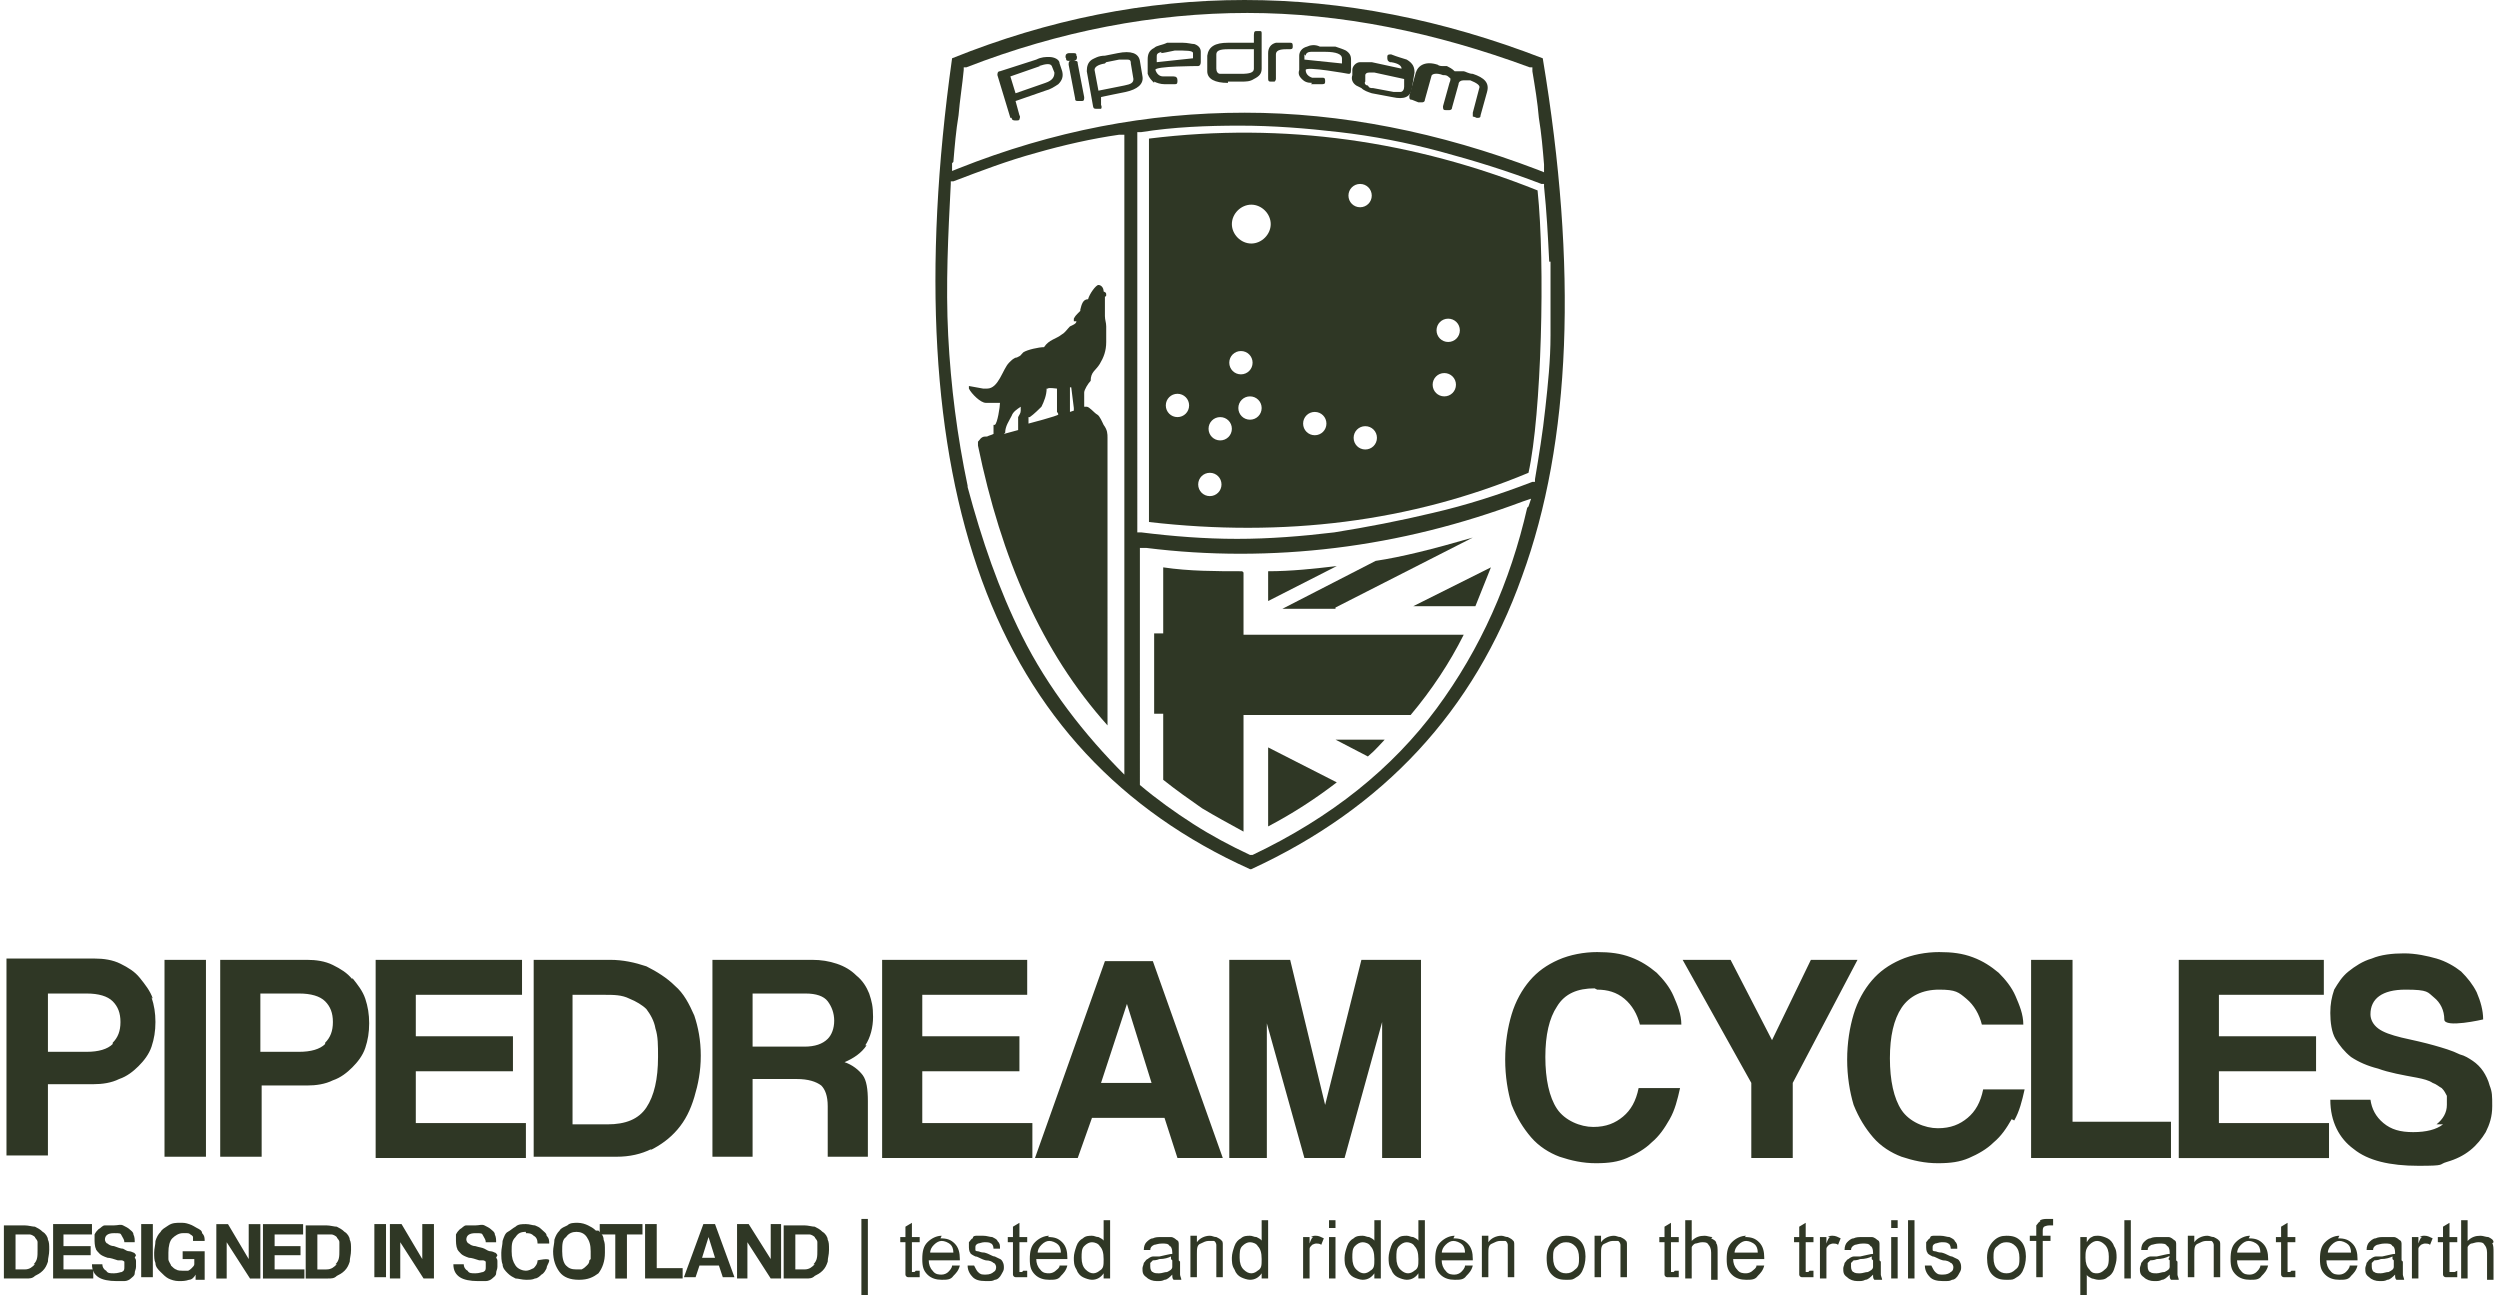
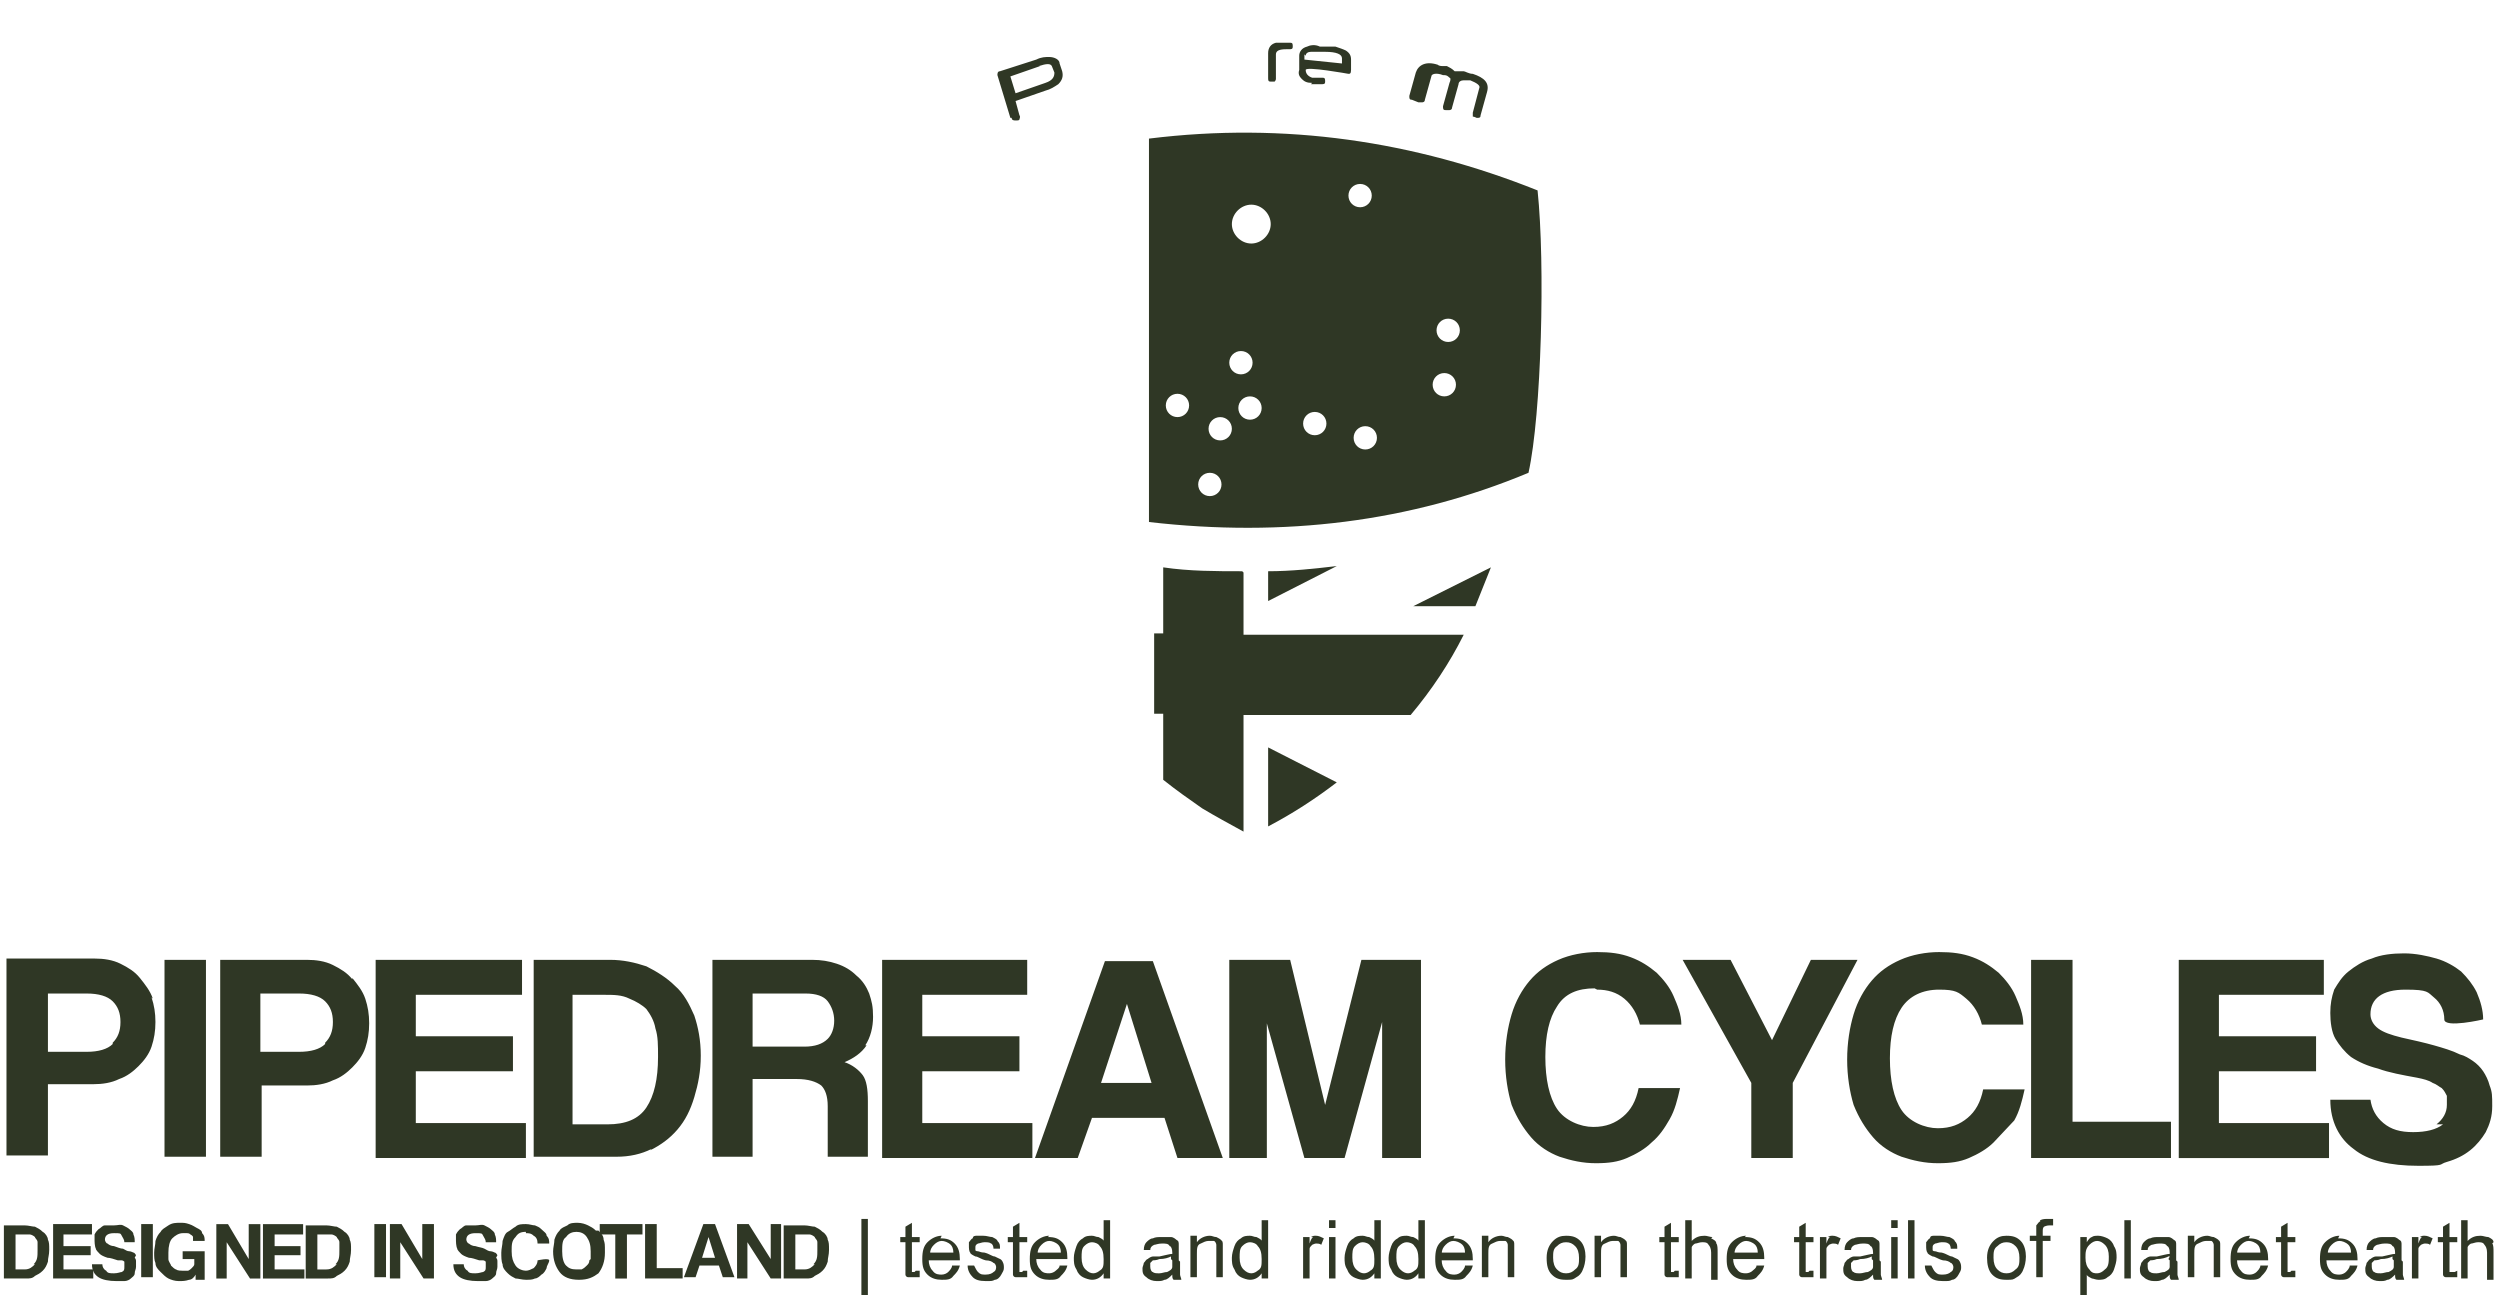
<svg xmlns="http://www.w3.org/2000/svg" viewBox="0 0 193 100">
  <g fill="#2f3725">
    <path d="M94.3 95.8c0-.1-.2-.2-.4-.3-.2 0-.3-.1-.5-.1-.4 0-.8.2-1 .5v-.5h-.5v3.2h.5v-1.8c0-.4 0-.7.3-.8.2-.1.4-.2.6-.2h.4c.1 0 .2.2.2.3v2.5h.5v-2.5c0-.2 0-.3-.2-.4zm8.3-1.6h.5v.6h-.5zm-5.2 1.6c0-.1-.2-.2-.4-.3-.2 0-.3-.1-.5-.1s-.5 0-.7.2c-.2.1-.4.3-.5.6s-.2.6-.2.9 0 .6.2.9c.1.3.3.5.5.6s.5.2.7.2c.4 0 .7-.2.9-.5v.4h.5v-4.5h-.5zm-.2 2.2c-.2.2-.4.3-.6.3s-.4-.1-.6-.3-.3-.5-.3-.9 0-.7.2-.9.4-.3.6-.3.5.1.6.3c.2.2.3.5.3 1s0 .7-.3.9zm-24.5-2.6c-.4 0-.8.2-1.1.5s-.4.7-.4 1.3.1.9.4 1.2.7.4 1.1.4.7 0 .9-.3c.2-.2.4-.4.5-.8h-.6c0 .2-.2.4-.3.5s-.3.2-.5.2-.5 0-.7-.3c-.2-.2-.3-.5-.3-.8h2.4v-.1c0-.5-.1-.9-.4-1.2s-.6-.4-1.1-.4zm-.9 1.4c0-.3.1-.5.3-.7s.4-.3.6-.3.5.1.7.3c.1.1.2.3.2.6h-1.8zm29.6-1.3c-.1 0-.2.2-.3.5v-.5h-.5v3.2h.5v-2.3c0-.1.1-.2.2-.3 0 0 .2-.1.3-.1s.3 0 .4.1l.2-.5c-.2-.1-.4-.2-.6-.2s-.2 0-.4.1zM91 97.3v-1.2c0-.2 0-.3-.2-.4 0 0-.2-.2-.4-.2h-.7c-.3 0-.5 0-.7.1-.2 0-.4.2-.5.3s-.2.3-.2.6h.5c0-.2.1-.3.3-.4.1 0 .3-.1.6-.1s.5 0 .6.2c.1 0 .2.2.2.5v.1c-.2 0-.5.1-1 .2H89c-.1 0-.3.1-.4.2-.1 0-.2.2-.3.3 0 .1-.1.3-.1.4 0 .3 0 .5.3.7.2.2.5.3.8.3s.4 0 .6-.1c.2 0 .4-.2.6-.4 0 .2 0 .3.1.4h.6c0-.1-.1-.3-.1-.4v-1zm-.5 0v.5c0 .2-.2.3-.4.4-.2 0-.4.1-.6.1s-.4 0-.5-.1c-.1 0-.2-.2-.2-.4v-.3l.2-.2s.3 0 .5-.1c.4 0 .7-.1.9-.2v.2zM76.8 97c-.2 0-.4-.2-.8-.3-.3 0-.4-.1-.5-.1 0 0-.2 0-.2-.1v-.2c0-.1 0-.2.2-.3.1 0 .3-.1.5-.1s.4 0 .5.1c.1 0 .2.2.2.4h.5c0-.3 0-.4-.2-.6 0-.1-.2-.2-.4-.3-.2 0-.4-.1-.7-.1h-.5c-.1 0-.3 0-.3.2-.1 0-.2.2-.3.3v.4s0 .3.1.4c0 .1.2.2.4.3.2 0 .4.2.8.3.3 0 .5.1.6.2.1 0 .2.2.2.3s0 .3-.2.4c-.1.1-.3.2-.6.2s-.4 0-.6-.2c-.1-.1-.2-.3-.3-.5h-.5c0 .4.2.7.4.9s.5.3 1 .3.5 0 .7-.1c.2 0 .4-.2.5-.4s.2-.3.2-.5 0-.3-.1-.5-.2-.2-.4-.3zm2.1 1.2h-.2v-2.3h.6v-.4h-.6v-1.1l-.5.3v.8h-.4v.4h.4v2.5c0 .1.1.2.2.2h.9v-.5H79zm2.1-2.8c-.4 0-.8.2-1.1.5s-.4.7-.4 1.3.1.9.4 1.2.7.4 1.1.4.7 0 .9-.3c.2-.2.4-.4.5-.8h-.6c0 .2-.2.3-.3.4s-.3.2-.5.2-.5 0-.7-.3c-.2-.2-.3-.5-.3-.8h2.4v-.1c0-.5-.1-.9-.4-1.2s-.6-.4-1.1-.4zm-.9 1.4c0-.3.1-.5.3-.7s.4-.3.6-.3.5.1.7.3c.1.1.2.3.2.6h-1.8zm5.1-1c0-.1-.2-.2-.4-.3-.2 0-.3-.1-.5-.1s-.5 0-.7.2c-.2.1-.4.3-.5.6s-.2.6-.2.9 0 .6.2.9c.1.3.3.5.5.6s.5.2.7.2c.4 0 .7-.2.9-.5v.4h.5v-4.5h-.5zM85 98c-.2.2-.4.3-.6.3s-.4-.1-.6-.3-.3-.5-.3-.9 0-.7.2-.9.4-.3.6-.3.5.1.6.3c.2.2.3.5.3 1s0 .7-.3.9zm17.6-2.5h.5v3.2h-.5zm26.6 2.7h-.2v-2.3h.6v-.4h-.6v-1.1l-.5.3v.8h-.4v.4h.4v2.5c0 .1.1.2.2.2h.9v-.5h-.3zM3.3 95.1c-.2-.2-.4-.3-.6-.4-.2 0-.5-.1-.8-.1H.3v4.1H2c.3 0 .5 0 .7-.2.2-.1.4-.2.6-.4s.3-.4.4-.7c0-.3.1-.5.1-.9s0-.6-.1-.8c0-.2-.2-.5-.4-.6zm-.6 2.5c-.2.2-.4.4-.8.4h-.7v-2.7h1.1c.1 0 .3.1.4.2 0 .1.2.2.2.4v.6c0 .5 0 .8-.3 1.1zm136.9.6h-.2v-2.3h.6v-.4h-.6v-1.1l-.5.3v.8h-.4v.4h.4v2.5c0 .1.1.2.2.2h.9v-.5h-.3zm-4.8-2.8c-.4 0-.8.2-1.1.5s-.4.7-.4 1.3.1.9.4 1.2.7.4 1.1.4.7 0 .9-.3c.2-.2.4-.4.5-.8h-.6c0 .2-.2.3-.3.4s-.3.2-.5.2-.5 0-.7-.3c-.2-.2-.3-.5-.3-.8h2.4v-.1c0-.5-.1-.9-.4-1.2s-.6-.4-1.1-.4zm-.9 1.4c0-.3.1-.5.3-.7s.4-.3.6-.3.5.1.7.3c.1.1.2.3.2.6h-1.8zm-21.6-1.4c-.4 0-.8.2-1.1.5s-.4.7-.4 1.3.1.9.4 1.2.7.4 1.1.4.7 0 .9-.3c.2-.2.4-.4.5-.8h-.6c0 .2-.2.4-.3.5s-.3.2-.5.2-.5 0-.7-.3c-.2-.2-.3-.5-.3-.8h2.4v-.1c0-.5-.1-.9-.4-1.2s-.6-.4-1.1-.4zm-1 1.4c0-.3.1-.5.3-.7s.4-.3.6-.3.5.1.7.3c.1.1.2.3.2.6h-1.8zm-1.8-1c0-.1-.2-.2-.4-.3-.2 0-.3-.1-.5-.1s-.5 0-.7.2c-.2.1-.4.3-.5.6s-.2.6-.2.9 0 .6.2.9c.1.3.3.5.5.6s.5.2.7.2c.4 0 .7-.2.9-.5v.4h.5v-4.5h-.5zm-.2 2.2c-.2.2-.4.3-.6.3s-.4-.1-.6-.3-.3-.5-.3-.9 0-.7.2-.9.4-.3.6-.3.5.1.6.3c.2.2.3.5.3 1s0 .7-.3.9zm-3.2-2.2c0-.1-.2-.2-.4-.3-.2 0-.3-.1-.5-.1s-.5 0-.7.2c-.2.1-.4.3-.5.6s-.2.6-.2.9 0 .6.2.9c.1.3.3.5.5.6s.5.2.7.2c.4 0 .7-.2.9-.5v.4h.5v-4.5h-.5zm-.2 2.2c-.2.2-.4.3-.6.3s-.4-.1-.6-.3-.3-.5-.3-.9 0-.7.2-.9.4-.3.6-.3.5.1.6.3c.2.2.3.5.3 1s0 .7-.3.9zm10.9-2.2c0-.1-.2-.2-.4-.3-.2 0-.3-.1-.5-.1-.4 0-.8.2-1 .5v-.5h-.5v3.2h.5v-1.8c0-.4 0-.7.3-.8.2-.1.4-.2.6-.2h.4c.1 0 .2.2.2.3v2.5h.5v-2.5c0-.2 0-.3-.2-.4zm4.1-.4c-.4 0-.7.1-1 .4s-.5.7-.5 1.3.1 1 .4 1.3.6.4 1.1.4.5 0 .8-.2c.2-.1.4-.3.5-.6.1-.2.2-.6.2-1s-.1-.9-.4-1.2-.6-.4-1.1-.4zm.7 2.6c-.2.2-.4.3-.7.3s-.5-.1-.7-.3-.3-.5-.3-.9 0-.7.3-.9c.2-.2.4-.3.7-.3s.5.1.7.3.3.5.3.9 0 .7-.3.9zm3.9-2.2c0-.1-.2-.2-.4-.3-.2 0-.3-.1-.5-.1-.4 0-.8.2-1 .5v-.5h-.5v3.2h.5v-1.8c0-.4 0-.7.3-.8.2-.1.4-.2.6-.2h.4c.1 0 .2.2.2.3v2.5h.5v-2.5c0-.2 0-.3-.2-.4zm6.7-.3c-.2 0-.4-.1-.6-.1-.4 0-.7.1-1 .4v-1.6h-.5v4.5h.5v-2.4c0-.1.2-.3.3-.3s.3-.1.5-.1.4 0 .5.2c.1.1.2.3.2.6v2.1h.5v-2.1c0-.3 0-.6-.1-.7 0-.2-.2-.3-.4-.4zm-105.6-.4c-.2-.2-.4-.3-.6-.4-.2 0-.5-.1-.8-.1h-1.6v4.1h1.7c.3 0 .5 0 .7-.2.2-.1.4-.2.6-.4s.3-.4.4-.7c0-.3.1-.5.1-.9s0-.6-.1-.8c0-.2-.2-.5-.4-.6zm-.6 2.5c-.2.2-.4.4-.8.4h-.7v-2.7h1.1c.1 0 .3.1.4.2 0 .1.2.2.2.4v.6c0 .5 0 .8-.3 1.1zm-4.8-.7h2v-.7h-2v-.9h2.2v-.8h-3.1v4.2h3.2V98h-2.3zm-2 .3-1.6-2.7h-.9v4.2h.8v-2.8l1.8 2.8h.8v-4.2h-.9zm19.2-.3s-.1-.2-.2-.2c0 0-.2-.1-.3-.1-.2 0-.3-.1-.5-.2s-.4-.1-.7-.2c-.2 0-.4-.1-.5-.2-.1 0-.2-.2-.2-.3 0-.3.2-.5.7-.5s.5 0 .6.2.2.3.2.5h.8c0-.2 0-.4-.1-.6 0-.2-.2-.3-.3-.4s-.3-.2-.5-.3-.4 0-.7 0H36c-.2 0-.3.2-.5.3-.1.1-.2.2-.3.4v.5s0 .4.1.6c0 .1.2.3.3.4s.3.2.6.3c.2 0 .5.1.8.2h.3s.1 0 .2.1v.4c0 .2 0 .3-.2.4-.1 0-.3.1-.6.1s-.5 0-.6-.2c-.2-.1-.3-.3-.3-.5H35c0 .5.2.8.5 1s.8.3 1.4.3h.6c.2 0 .4-.1.5-.2s.3-.2.3-.4.1-.3.1-.5v-.4c0-.1 0-.2-.1-.3zm-9.5-2.4h.9v4.1h-.9zm3.7 2.7L31 94.5h-.9v4.2h.8v-2.8l1.8 2.8h.8v-4.2h-.9zm-18.5 0h.9v.4c0 .1-.1.2-.2.3 0 0-.2.2-.3.2h-.4c-.1 0-.4 0-.5-.1-.1 0-.3-.2-.4-.3 0-.1-.2-.3-.2-.5v-.5c0-.5.1-.9.3-1.1s.5-.4.8-.4h.3c.1 0 .2 0 .3.1 0 0 .2.1.2.2v.3h.9c0-.2 0-.4-.2-.6 0-.2-.2-.3-.4-.4s-.3-.2-.6-.3-.4-.1-.7-.1-.6 0-.9.2-.5.3-.6.5c-.2.2-.3.4-.4.7 0 .3-.1.6-.1.9s0 .6.1.8c0 .3.2.5.4.7s.4.4.6.5.5.2.8.2.5 0 .8-.1c.2 0 .4-.2.5-.4v.4h.7v-2.2h-1.7v.7zm-9.2-.3H7v-.7H4.9v-.9h2.2v-.8h-3v4.2h3.1V98H4.9z" />
    <path d="M10.5 96.9s-.1-.2-.2-.2c0 0-.2-.1-.3-.1-.2 0-.3-.1-.5-.2-.2 0-.4-.1-.7-.2-.2 0-.4-.1-.5-.2-.1 0-.2-.2-.2-.3 0-.3.2-.5.7-.5s.5 0 .6.2.2.3.2.5h.8c0-.2 0-.4-.1-.6 0-.2-.2-.3-.3-.4s-.3-.2-.5-.3-.4 0-.7 0h-.7c-.2 0-.3.2-.5.3-.1.1-.2.2-.3.4v.5s0 .4.1.6c0 .1.2.3.3.4s.3.2.6.3c.2 0 .5.1.8.2h.3s.1 0 .2.1v.4c0 .2 0 .3-.2.4-.1 0-.3.1-.6.1s-.5 0-.6-.2c-.2-.1-.3-.3-.3-.5h-.8c0 .5.2.8.5 1s.8.3 1.4.3h.6c.2 0 .4-.1.5-.2s.3-.2.3-.4.1-.3.1-.5v-.4c0-.1 0-.2-.1-.3zm.4-2.4h.9v4.1h-.9zm39.8 0h-.9v4.2h2.9v-.8h-2zm12.8.6c-.2-.2-.4-.3-.6-.4-.2 0-.5-.1-.8-.1h-1.6v4.1h1.7c.3 0 .5 0 .7-.2.2-.1.4-.2.6-.4s.3-.4.4-.7c0-.3.1-.5.1-.9s0-.6-.1-.8c0-.2-.2-.5-.4-.6zm-.6 2.5c-.2.2-.4.4-.8.4h-.7v-2.7h1.1c.1 0 .3.1.4.2 0 .1.2.2.2.4v.6c0 .5 0 .8-.3 1.1zm-3.4-.4-1.7-2.7h-.9v4.2h.8v-2.8l1.8 2.8h.8v-4.2h-.8zm7-3.1h.5v5.9h-.5zm4.1 4.1h-.2v-2.3h.6v-.4h-.6v-1.1l-.5.3v.8h-.4v.4h.4v2.5c0 .1.1.2.2.2h.9v-.5h-.3zm-16.3-3.7-1.5 4.1h.9l.3-.9h1.5l.3.9h.9l-1.5-4.1h-1zm-.1 2.6.5-1.6.5 1.6h-1.1zm-7.9-1.8h1.2v3.4h.9v-3.4h1.2v-.8h-3.3zm-5.7-.1c.2 0 .4 0 .6.2.2.1.3.3.3.6h.9c0-.2 0-.4-.2-.6 0-.2-.2-.3-.4-.5s-.3-.2-.5-.3c-.2 0-.4-.1-.7-.1s-.6 0-.8.2c-.2.1-.4.3-.6.4s-.3.4-.4.7c0 .3-.1.6-.1.9s0 .7.1.9c0 .3.2.5.4.7s.4.3.6.4c.2 0 .5.1.8.1s.5 0 .7-.1c.2 0 .4-.2.5-.3.2-.1.3-.3.4-.5 0-.2.2-.4.2-.6s-.9 0-.9 0c0 .3-.2.5-.3.6-.2.1-.4.2-.6.2s-.6-.1-.8-.4-.3-.6-.3-1.1 0-.8.3-1.1c.2-.3.4-.4.8-.4z" />
-     <path d="M46 95c-.2-.2-.4-.3-.6-.4s-.5-.2-.8-.2-.6 0-.8.2c-.2.1-.5.2-.6.4-.2.2-.3.4-.4.7 0 .3-.1.6-.1.9 0 .7.2 1.2.5 1.6s.8.6 1.5.6 1.1-.2 1.5-.5c.3-.4.5-.9.5-1.6s0-.7-.1-1c0-.3-.2-.5-.4-.7zm-.5 2.3c0 .2-.1.3-.2.4s-.2.2-.4.3h-.4c-.4 0-.6-.1-.8-.3s-.3-.6-.3-1.1 0-.9.3-1.1c.2-.3.5-.4.8-.4s.6.1.8.4.3.6.3 1.1v.6zm125.8-1.5c0-.1-.2-.2-.4-.3-.2 0-.3-.1-.5-.1-.4 0-.8.2-1 .5v-.5h-.5v3.2h.5v-1.8c0-.4 0-.7.3-.8.2-.1.4-.2.6-.2h.4c.1 0 .2.2.2.3v2.5h.5v-2.5c0-.2 0-.3-.2-.4zm-7.3-1.6h.5v4.5h-.5zm9.7 1.2c-.4 0-.8.2-1.1.5s-.4.7-.4 1.3.1.9.4 1.2.7.4 1.1.4.7 0 .9-.3c.2-.2.4-.4.5-.8h-.6c0 .2-.2.4-.3.5s-.3.2-.5.2-.5 0-.7-.3c-.2-.2-.3-.5-.3-.8h2.4v-.1c0-.5-.1-.9-.4-1.2s-.6-.4-1.1-.4zm-1 1.4c0-.3.1-.5.3-.7s.4-.3.6-.3.5.1.7.3c.1.1.2.3.2.6h-1.8zm-4.7.5v-1.2c0-.2 0-.3-.2-.4 0 0-.2-.2-.4-.2h-.7c-.3 0-.5 0-.7.1-.2 0-.4.2-.5.3s-.2.3-.2.6h.5c0-.2.1-.3.3-.4.1 0 .3-.1.6-.1s.5 0 .6.2c.1 0 .2.2.2.5v.1c-.2 0-.5.1-1 .2h-.5c-.1 0-.3.1-.4.2-.1 0-.2.2-.3.3 0 .1-.1.3-.1.4 0 .3 0 .5.3.7.2.2.5.3.8.3s.4 0 .6-.1c.2 0 .4-.2.6-.4 0 .2 0 .3.1.4h.6c0-.1-.1-.3-.1-.4v-1zm-.5 0v.5c0 .2-.2.3-.4.4-.2 0-.4.1-.6.1s-.4 0-.5-.1c-.1 0-.2-.2-.2-.4v-.3l.2-.2s.3 0 .5-.1c.4 0 .7-.1.9-.2s0 .2 0 .2zm9.3.9h-.2v-2.3h.6v-.4h-.6v-1.1l-.5.3v.8h-.4v.4h.4v2.5c0 .1.1.2.2.2h.9v-.5h-.3zm3.8-2.8c-.4 0-.8.2-1.1.5s-.4.7-.4 1.3.1.9.4 1.2.7.4 1.1.4.7 0 .9-.3c.2-.2.4-.4.5-.8h-.6c0 .2-.2.4-.3.5s-.3.2-.5.2-.5 0-.7-.3c-.2-.2-.3-.5-.3-.8h2.4v-.1c0-.5-.1-.9-.4-1.2s-.6-.4-1.1-.4zm-.9 1.4c0-.3.1-.5.3-.7s.4-.3.6-.3.5.1.7.3c.1.1.2.3.2.6h-1.8zm7.3-1.3c-.1 0-.2.2-.3.5v-.5h-.5v3.2h.5v-2.3c0-.1.1-.2.2-.3 0 0 .2-.1.3-.1s.3 0 .4.1l.2-.5c-.2-.1-.4-.2-.6-.2s-.2 0-.4.1zm2.5 2.7h-.4v-2.3h.6v-.4h-.6v-1.1l-.5.3v.8h-.4v.4h.4v2.5c0 .1.1.2.2.2h.9v-.5zm-4.1-.9v-1.2c0-.2 0-.3-.2-.4 0 0-.2-.2-.4-.2h-.7c-.3 0-.5 0-.7.1-.2 0-.4.2-.5.3s-.2.3-.2.6h.5c0-.2.1-.3.3-.4.1 0 .3-.1.6-.1s.5 0 .6.2c.1 0 .2.2.2.5v.1c-.2 0-.5.1-1 .2h-.5c-.1 0-.3.1-.4.2-.1 0-.2.2-.3.3 0 .1-.1.3-.1.4 0 .3 0 .5.3.7.2.2.5.3.8.3s.4 0 .6-.1c.2 0 .4-.2.6-.4 0 .2 0 .3.1.4h.6c0-.1-.1-.3-.1-.4v-1zm-.6 0v.5c0 .2-.2.3-.4.4-.2 0-.4.1-.6.1s-.4 0-.5-.1c-.1 0-.2-.2-.2-.4v-.3l.2-.2s.3 0 .5-.1c.4 0 .7-.1.9-.2v.2zM146 94.2h.5v.6h-.5zm46.5 1.7c0-.2-.2-.3-.4-.4-.2 0-.4-.1-.6-.1-.4 0-.7.1-1 .4v-1.6h-.5v4.5h.5v-2.4c0-.1.2-.3.3-.3s.3-.1.5-.1.4 0 .5.2c.1.1.2.3.2.6v2.1h.5v-2.1c0-.3 0-.6-.1-.7zm-46.5-.4h.5v3.2h-.5zm1.3-1.3h.5v4.5h-.5zm15.4 1.4c-.2-.1-.5-.2-.7-.2s-.4 0-.5.1c-.1 0-.3.2-.4.4v-.4h-.5v4.5h.5v-1.6c0 .1.2.2.4.3.1 0 .3.1.5.1s.5 0 .7-.2c.2-.1.4-.3.5-.6s.2-.6.2-.9 0-.6-.2-.9c-.1-.3-.3-.5-.5-.6zm-.2 2.4c-.2.2-.4.3-.6.3s-.4 0-.6-.3c-.2-.2-.3-.5-.3-.9s0-.7.3-1c.2-.2.4-.3.6-.3s.4.1.6.3.3.5.3.9 0 .8-.3 1zm-21.2-2.5c-.1 0-.2.2-.3.5v-.5h-.5v3.2h.5v-2.3c0-.1.1-.2.2-.3 0 0 .2-.1.3-.1s.3 0 .4.1l.2-.5c-.2-.1-.4-.2-.6-.2s-.2 0-.4.1zm16.2-1.2c-.1 0-.2.2-.3.3v.8h-.5v.4h.5v2.8h.5v-2.8h.6v-.4h-.6v-.3c0-.2 0-.3.1-.4 0 0 .2-.1.4-.1h.3v-.5h-.4c-.2 0-.4 0-.6.1zm-2.6 1.1c-.4 0-.7.1-1 .4s-.5.7-.5 1.3c0 .5.1 1 .4 1.3s.6.4 1.1.4.5 0 .8-.2c.2-.1.4-.3.5-.6.1-.2.2-.6.2-1s-.1-.9-.4-1.2-.6-.4-1.1-.4zm.7 2.6c-.2.2-.4.3-.7.3s-.5-.1-.7-.3-.3-.5-.3-.9 0-.7.3-.9c.2-.2.4-.3.7-.3s.5.1.7.3.3.5.3.9 0 .7-.3.9zm-4.9-1c-.2 0-.4-.2-.8-.3-.3 0-.4-.1-.5-.1 0 0-.2 0-.2-.1v-.2c0-.1 0-.2.2-.3.1 0 .3-.1.5-.1s.4 0 .5.1c.1 0 .2.2.2.4h.5c0-.3 0-.4-.2-.6 0-.1-.2-.2-.4-.3-.2 0-.4-.1-.7-.1h-.5c-.1 0-.3 0-.3.2-.1 0-.2.2-.3.3v.4s0 .3.1.4c0 .1.2.2.4.3.2 0 .4.2.8.3.3 0 .5.1.6.2.1 0 .2.2.2.3s0 .3-.2.4c-.1.1-.3.2-.6.2s-.4 0-.6-.2c-.1-.1-.2-.3-.3-.5h-.5c0 .4.2.7.4.9s.5.3 1 .3.5 0 .7-.1c.2 0 .4-.2.5-.4s.2-.3.2-.5 0-.3-.1-.5-.2-.2-.4-.3zm-5.6.3v-1.2c0-.2 0-.3-.2-.4 0 0-.2-.2-.4-.2h-.7c-.3 0-.5 0-.7.1-.2 0-.4.2-.5.3s-.2.3-.2.6h.5c0-.2.1-.3.3-.4.1 0 .3-.1.6-.1s.5 0 .6.2c.1 0 .2.2.2.5v.1c-.2 0-.5.1-1 .2h-.5c-.1 0-.3.1-.4.2-.1 0-.2.2-.3.3 0 .1-.1.3-.1.4 0 .3 0 .5.3.7.2.2.5.3.8.3s.4 0 .6-.1c.2 0 .4-.2.6-.4 0 .2 0 .3.1.4h.6c0-.1-.1-.3-.1-.4v-1zm-.5 0v.5c0 .2-.2.3-.4.4-.2 0-.4.1-.6.1s-.4 0-.5-.1c-.1 0-.2-.2-.2-.4v-.3l.2-.2s.3 0 .5-.1c.4 0 .7-.1.9-.2v.2zM27.2 75.6c-.4-.5-.9-.8-1.5-1.1s-1.3-.4-2-.4H17v15.2h3.2v-5.5h3.5c.7 0 1.4-.1 2-.4.6-.2 1.1-.6 1.5-1s.8-.9 1-1.5.3-1.2.3-1.9-.1-1.3-.3-1.9-.6-1.1-1-1.6zm-2.1 5c-.4.4-1.1.6-2 .6h-3v-4.5h3c.9 0 1.6.2 2 .6s.6.9.6 1.6-.2 1.2-.6 1.6zm154.7 6.1h-8.5v-4h7.5V80h-7.5v-3.2h8.1v-2.7h-11.2v15.3h11.6zm-24.3-.2c.4-.7.6-1.5.8-2.4h-3.2c-.2 1-.6 1.7-1.2 2.2s-1.3.8-2.3.8-2.2-.5-2.8-1.4-.9-2.3-.9-4 .3-3 .9-3.9 1.6-1.4 2.9-1.4 1.5.2 2.1.7 1 1.2 1.2 2h3.2c0-.8-.3-1.5-.6-2.2s-.8-1.3-1.3-1.8c-.6-.5-1.2-.9-2-1.2s-1.6-.4-2.6-.4-2.1.2-3 .6-1.6.9-2.2 1.6-1.1 1.6-1.4 2.6-.5 2.2-.5 3.5.2 2.5.5 3.5c.4 1 .9 1.8 1.5 2.5s1.4 1.2 2.2 1.5c.9.3 1.8.5 2.8.5s1.7-.1 2.4-.4 1.4-.7 1.9-1.2c.6-.5 1-1.1 1.4-1.8zm-75.8.2h-8.5v-4h7.5V80h-7.5v-3.2h8.1v-2.7H68.1v15.3h11.6zm-67-12.6h3.2v15.2h-3.2zm127.1 0-3 6.2-3.2-6.2h-3.7l5.3 9.5v5.8h3.2v-5.8l5-9.5zm-16.5 2.3c.8 0 1.5.2 2.1.7s1 1.2 1.2 2h3.2c0-.8-.3-1.5-.6-2.2s-.8-1.3-1.3-1.8c-.6-.5-1.2-.9-2-1.2s-1.6-.4-2.6-.4-2.1.2-3 .6-1.6.9-2.2 1.6-1.1 1.6-1.4 2.6-.5 2.2-.5 3.5.2 2.5.5 3.5c.4 1 .9 1.8 1.5 2.5s1.4 1.2 2.2 1.5c.9.3 1.8.5 2.8.5s1.7-.1 2.4-.4 1.4-.7 1.9-1.2c.6-.5 1-1.1 1.4-1.8s.6-1.5.8-2.4h-3.2c-.2 1-.6 1.7-1.2 2.2s-1.3.8-2.3.8-2.2-.5-2.8-1.4-.9-2.3-.9-4 .3-3 .9-3.9c.6-1 1.6-1.4 2.9-1.4zm-13.6-2.3h-4.6l-2.8 11.2-2.7-11.2h-4.7v15.3h2.9V79l2.9 10.4h3.1l2.9-10.5v10.5h3zm-42.9 6.6c.4-.6.6-1.4.6-2.2s-.1-1.2-.3-1.8c-.2-.5-.5-1-1-1.4-.4-.4-.9-.7-1.5-.9s-1.2-.3-1.9-.3H55v15.2h3.1v-6h3.4c.9 0 1.5.2 1.9.5.3.3.5.8.5 1.6v3.9H67V85c0-.9-.1-1.6-.4-2s-.8-.8-1.4-1c.7-.3 1.3-.7 1.7-1.3zm-2.9-.5c-.4.4-1 .6-1.8.6h-4v-4.1h4.1c.8 0 1.4.2 1.7.6s.5.9.5 1.5-.2 1.1-.5 1.4zm-23.3 6.5h-8.5v-4h7.5V80h-7.5v-3.2h8.2v-2.7H29v15.3h11.6zm-28.8-9.6c-.2-.6-.6-1.1-1-1.6s-.9-.8-1.5-1.1-1.3-.4-2-.4H.5v15.2h3.2v-5.5h3.5c.7 0 1.4-.1 2-.4.6-.2 1.1-.6 1.5-1s.8-.9 1-1.5.3-1.2.3-1.9-.1-1.3-.3-1.9zm-3.1 3.5c-.4.4-1.1.6-2 .6h-3v-4.5h3c.9 0 1.6.2 2 .6s.6.9.6 1.6-.2 1.2-.6 1.6zm71.1 8.8h3.4l1.1-3.1h5.6l1 3.1h3.5L89 74.2h-3.7l-5.4 15.2zM87 77.5l1.9 6.1H85zm80.6 9.1H160V74.1h-3.2v15.3h10.8zM50.2 88.8c.8-.4 1.5-.9 2.1-1.6s1-1.5 1.3-2.5.5-2 .5-3.2-.2-2.2-.5-3.1c-.4-.9-.8-1.7-1.5-2.3-.6-.6-1.4-1.1-2.2-1.5-.9-.3-1.8-.5-2.8-.5h-5.9v15.2h6.4c1 0 1.9-.2 2.7-.6zm-6-2v-10h2.4c.8 0 1.4 0 2 .3.5.2 1 .5 1.3.8.3.4.6.9.7 1.5.2.6.2 1.3.2 2.2 0 1.7-.3 3-.9 3.9s-1.6 1.3-3 1.3h-2.6zm144.4 0c-.5.4-1.3.6-2.3.6s-1.7-.2-2.3-.7-.9-1.1-1-1.8h-3.1c0 1.7.7 3 1.8 3.8 1.1.9 2.8 1.3 5 1.3s1.5-.1 2.2-.3 1.3-.5 1.8-.9.9-.9 1.2-1.4c.3-.6.5-1.2.5-2s0-1.1-.2-1.6c-.1-.4-.3-.8-.5-1.1s-.5-.6-.8-.8-.6-.4-1-.5c-.6-.3-1.3-.5-2-.7s-1.6-.4-2.5-.6c-.8-.2-1.4-.4-1.8-.7s-.6-.7-.6-1.1c0-1.2.9-1.9 2.7-1.9s1.7.2 2.2.6.8 1 .8 1.7 3 0 3 0c0-.7-.2-1.4-.5-2.1-.3-.6-.7-1.1-1.2-1.6-.5-.4-1.2-.8-1.9-1s-1.6-.4-2.5-.4-1.8.1-2.5.4c-.7.2-1.3.6-1.8 1s-.8.9-1.1 1.4c-.2.6-.3 1.1-.3 1.8s.1 1.5.4 2 .7 1 1.2 1.4c.6.4 1.3.7 2.1.9.8.3 1.9.5 3 .7.5.1.9.2 1.2.4.3.1.5.3.7.4.2.2.3.4.4.6v.7c0 .6-.3 1.1-.8 1.5zM88.7 10.7v29.6c10.4 1.2 20.2 0 29.3-3.8 1-4.5 1.3-16.1.7-21.8-9.5-3.8-19.5-5.3-30-4zm2.2 21.5c-.5 0-.9-.4-.9-.9s.4-.9.9-.9.9.4.9.9-.4.9-.9.9zm2.5 6.1c-.5 0-.9-.4-.9-.9s.4-.9.9-.9.9.4.9.9-.4.9-.9.9zm.8-4.3c-.5 0-.9-.4-.9-.9s.4-.9.9-.9.9.4.9.9-.4.9-.9.9zm.7-6c0-.5.4-.9.9-.9s.9.4.9.9-.4.9-.9.9-.9-.4-.9-.9zm1.6 4.4c-.5 0-.9-.4-.9-.9s.4-.9.9-.9.9.4.9.9-.4.9-.9.9zm.1-13.6c-.8 0-1.5-.7-1.5-1.5s.7-1.5 1.5-1.5 1.5.7 1.5 1.5-.7 1.5-1.5 1.5zm4.9 14.8c-.5 0-.9-.4-.9-.9s.4-.9.9-.9.9.4.9.9-.4.9-.9.9zm2.6-18.5c0-.5.4-.9.9-.9s.9.4.9.9-.4.9-.9.9-.9-.4-.9-.9zm1.3 19.6c-.5 0-.9-.4-.9-.9s.4-.9.9-.9.9.4.9.9-.4.9-.9.9zm6.1-4.1c-.5 0-.9-.4-.9-.9s.4-.9.9-.9.9.4.9.9-.4.9-.9.9zm.3-4.2c-.5 0-.9-.4-.9-.9s.4-.9.9-.9.9.4.9.9-.4.9-.9.9z" />
-     <path d="M96.6 67.1c10.2-4.7 17.2-12.2 20.9-22.6 3.8-10.4 4.3-23.8 1.6-40-15.5-6-30.7-6-45.6 0-2.3 16.4-1.5 29.9 2.3 40.3s10.7 17.8 20.7 22.3zm21.3-27.9c-1.3 5.7-3.6 10.9-7 15.5s-8.1 8.4-14.2 11.3h-.2c-1.5-.7-3-1.5-4.4-2.4s-2.8-1.9-4.1-3V42.3h.5c4.8.6 9.7.6 14.6 0s9.7-1.8 14.5-3.6l.6-.2-.2.6zm1.8-19v5.7c0 1.9-.2 3.8-.4 5.6-.2 1.9-.5 3.7-.8 5.5v.2h-.2c-2.6 1-5.1 1.8-7.7 2.4-2.5.6-5.1 1.1-7.6 1.5-2.5.3-5 .5-7.5.5s-5-.2-7.4-.5h-.3V10.2h.3c2.5-.4 5.1-.5 7.6-.5 2.6 0 5.1.2 7.7.5s5.2.8 7.8 1.5 5.2 1.5 7.8 2.5h.2v.2c.2 1.9.3 3.8.4 5.8zm-46.1-7.7c.1-1.2.2-2.4.4-3.6.1-1.2.3-2.4.4-3.5v-.2h.2C81.8 2.4 89.1 1 96.3 1s14.5 1.5 21.8 4.2h.2v.3c.2 1.2.4 2.4.5 3.6.2 1.2.3 2.4.4 3.6v.6l-.5-.2c-7.6-2.9-15.2-4.4-22.6-4.4-7.5 0-14.8 1.4-22.1 4.3l-.5.2v-.6zm1.1 25c-.8-3.8-1.3-7.7-1.5-11.6s0-7.8.2-11.7V14h.2c2.1-.8 4.2-1.6 6.4-2.2 2.1-.6 4.3-1.1 6.4-1.4h.4v49.4c-3.1-3.1-5.9-6.7-7.9-10.7-1.8-3.6-3.1-7.4-4.2-11.5z" />
+     <path d="M46 95c-.2-.2-.4-.3-.6-.4s-.5-.2-.8-.2-.6 0-.8.2c-.2.1-.5.2-.6.4-.2.2-.3.4-.4.7 0 .3-.1.6-.1.9 0 .7.2 1.2.5 1.6s.8.6 1.5.6 1.1-.2 1.5-.5c.3-.4.5-.9.5-1.6s0-.7-.1-1c0-.3-.2-.5-.4-.7zm-.5 2.3c0 .2-.1.3-.2.4s-.2.2-.4.3h-.4c-.4 0-.6-.1-.8-.3s-.3-.6-.3-1.1 0-.9.3-1.1c.2-.3.5-.4.8-.4s.6.1.8.4.3.6.3 1.1v.6zm125.8-1.5c0-.1-.2-.2-.4-.3-.2 0-.3-.1-.5-.1-.4 0-.8.2-1 .5v-.5h-.5v3.2h.5v-1.8c0-.4 0-.7.3-.8.2-.1.4-.2.6-.2h.4c.1 0 .2.2.2.3v2.5h.5v-2.5c0-.2 0-.3-.2-.4zm-7.3-1.6h.5v4.5h-.5zm9.7 1.2c-.4 0-.8.2-1.1.5s-.4.7-.4 1.3.1.9.4 1.2.7.4 1.1.4.7 0 .9-.3c.2-.2.4-.4.5-.8h-.6c0 .2-.2.4-.3.5s-.3.2-.5.2-.5 0-.7-.3c-.2-.2-.3-.5-.3-.8h2.4v-.1c0-.5-.1-.9-.4-1.2s-.6-.4-1.1-.4zm-1 1.4c0-.3.1-.5.3-.7s.4-.3.6-.3.5.1.7.3c.1.1.2.3.2.6h-1.8zm-4.7.5v-1.2c0-.2 0-.3-.2-.4 0 0-.2-.2-.4-.2h-.7c-.3 0-.5 0-.7.1-.2 0-.4.2-.5.3s-.2.3-.2.6h.5c0-.2.1-.3.3-.4.1 0 .3-.1.6-.1s.5 0 .6.2c.1 0 .2.2.2.5v.1c-.2 0-.5.1-1 .2h-.5c-.1 0-.3.1-.4.2-.1 0-.2.2-.3.3 0 .1-.1.3-.1.4 0 .3 0 .5.3.7.2.2.5.3.8.3s.4 0 .6-.1c.2 0 .4-.2.6-.4 0 .2 0 .3.1.4h.6c0-.1-.1-.3-.1-.4v-1zm-.5 0v.5c0 .2-.2.3-.4.4-.2 0-.4.1-.6.1s-.4 0-.5-.1c-.1 0-.2-.2-.2-.4v-.3l.2-.2s.3 0 .5-.1c.4 0 .7-.1.9-.2s0 .2 0 .2zm9.3.9h-.2v-2.3h.6v-.4h-.6v-1.1l-.5.3v.8h-.4v.4h.4v2.5c0 .1.1.2.2.2h.9v-.5h-.3zm3.8-2.8c-.4 0-.8.2-1.1.5s-.4.7-.4 1.3.1.9.4 1.2.7.4 1.1.4.7 0 .9-.3c.2-.2.4-.4.5-.8h-.6c0 .2-.2.4-.3.5s-.3.2-.5.2-.5 0-.7-.3c-.2-.2-.3-.5-.3-.8h2.4v-.1c0-.5-.1-.9-.4-1.2s-.6-.4-1.1-.4zm-.9 1.4c0-.3.1-.5.3-.7s.4-.3.6-.3.5.1.7.3c.1.1.2.3.2.6h-1.8zm7.3-1.3c-.1 0-.2.2-.3.5v-.5h-.5v3.2h.5v-2.3c0-.1.1-.2.2-.3 0 0 .2-.1.3-.1s.3 0 .4.1l.2-.5c-.2-.1-.4-.2-.6-.2s-.2 0-.4.1zm2.5 2.7h-.4v-2.3h.6v-.4h-.6v-1.1l-.5.3v.8h-.4v.4h.4v2.5c0 .1.1.2.2.2h.9v-.5zm-4.1-.9v-1.2c0-.2 0-.3-.2-.4 0 0-.2-.2-.4-.2h-.7c-.3 0-.5 0-.7.1-.2 0-.4.2-.5.3s-.2.3-.2.6h.5c0-.2.1-.3.3-.4.1 0 .3-.1.6-.1s.5 0 .6.2c.1 0 .2.2.2.5v.1c-.2 0-.5.1-1 .2h-.5c-.1 0-.3.1-.4.2-.1 0-.2.2-.3.3 0 .1-.1.3-.1.4 0 .3 0 .5.3.7.2.2.5.3.8.3s.4 0 .6-.1c.2 0 .4-.2.6-.4 0 .2 0 .3.1.4h.6c0-.1-.1-.3-.1-.4v-1zm-.6 0v.5c0 .2-.2.3-.4.4-.2 0-.4.1-.6.1s-.4 0-.5-.1c-.1 0-.2-.2-.2-.4v-.3l.2-.2s.3 0 .5-.1c.4 0 .7-.1.9-.2v.2zM146 94.2h.5v.6h-.5zm46.5 1.7c0-.2-.2-.3-.4-.4-.2 0-.4-.1-.6-.1-.4 0-.7.1-1 .4v-1.6h-.5v4.5h.5v-2.4c0-.1.2-.3.3-.3s.3-.1.5-.1.4 0 .5.2c.1.1.2.3.2.6v2.1h.5v-2.1c0-.3 0-.6-.1-.7zm-46.5-.4h.5v3.2h-.5zm1.3-1.3h.5v4.5h-.5zm15.4 1.4c-.2-.1-.5-.2-.7-.2s-.4 0-.5.1c-.1 0-.3.2-.4.4v-.4h-.5v4.5h.5v-1.6c0 .1.2.2.4.3.1 0 .3.1.5.1s.5 0 .7-.2c.2-.1.4-.3.5-.6s.2-.6.2-.9 0-.6-.2-.9c-.1-.3-.3-.5-.5-.6zm-.2 2.4c-.2.2-.4.3-.6.3s-.4 0-.6-.3c-.2-.2-.3-.5-.3-.9s0-.7.3-1c.2-.2.4-.3.6-.3s.4.1.6.3.3.5.3.9 0 .8-.3 1zm-21.2-2.5c-.1 0-.2.2-.3.5v-.5h-.5v3.2h.5v-2.3c0-.1.1-.2.2-.3 0 0 .2-.1.3-.1s.3 0 .4.1l.2-.5c-.2-.1-.4-.2-.6-.2s-.2 0-.4.1zm16.2-1.2c-.1 0-.2.2-.3.3v.8h-.5v.4h.5v2.8h.5v-2.8h.6v-.4h-.6v-.3c0-.2 0-.3.1-.4 0 0 .2-.1.4-.1h.3v-.5h-.4c-.2 0-.4 0-.6.1zm-2.6 1.1c-.4 0-.7.1-1 .4s-.5.7-.5 1.3c0 .5.1 1 .4 1.3s.6.4 1.1.4.5 0 .8-.2c.2-.1.4-.3.5-.6.1-.2.2-.6.2-1s-.1-.9-.4-1.2-.6-.4-1.1-.4zm.7 2.6c-.2.2-.4.3-.7.3s-.5-.1-.7-.3-.3-.5-.3-.9 0-.7.3-.9c.2-.2.4-.3.7-.3s.5.1.7.3.3.5.3.9 0 .7-.3.9zm-4.9-1c-.2 0-.4-.2-.8-.3-.3 0-.4-.1-.5-.1 0 0-.2 0-.2-.1v-.2c0-.1 0-.2.2-.3.1 0 .3-.1.5-.1s.4 0 .5.1c.1 0 .2.2.2.4h.5c0-.3 0-.4-.2-.6 0-.1-.2-.2-.4-.3-.2 0-.4-.1-.7-.1h-.5c-.1 0-.3 0-.3.2-.1 0-.2.2-.3.3v.4s0 .3.1.4c0 .1.2.2.4.3.2 0 .4.2.8.3.3 0 .5.1.6.2.1 0 .2.2.2.3s0 .3-.2.4c-.1.1-.3.2-.6.2s-.4 0-.6-.2c-.1-.1-.2-.3-.3-.5h-.5c0 .4.2.7.4.9s.5.3 1 .3.5 0 .7-.1c.2 0 .4-.2.5-.4s.2-.3.2-.5 0-.3-.1-.5-.2-.2-.4-.3zm-5.6.3v-1.2c0-.2 0-.3-.2-.4 0 0-.2-.2-.4-.2h-.7c-.3 0-.5 0-.7.1-.2 0-.4.2-.5.3s-.2.3-.2.6h.5c0-.2.1-.3.3-.4.1 0 .3-.1.6-.1s.5 0 .6.2c.1 0 .2.2.2.5v.1c-.2 0-.5.1-1 .2h-.5c-.1 0-.3.1-.4.2-.1 0-.2.2-.3.3 0 .1-.1.3-.1.4 0 .3 0 .5.3.7.2.2.5.3.8.3s.4 0 .6-.1c.2 0 .4-.2.6-.4 0 .2 0 .3.1.4h.6c0-.1-.1-.3-.1-.4v-1zm-.5 0v.5c0 .2-.2.3-.4.4-.2 0-.4.1-.6.1s-.4 0-.5-.1c-.1 0-.2-.2-.2-.4v-.3l.2-.2s.3 0 .5-.1c.4 0 .7-.1.9-.2v.2zM27.2 75.6c-.4-.5-.9-.8-1.5-1.1s-1.3-.4-2-.4H17v15.2h3.2v-5.5h3.5c.7 0 1.4-.1 2-.4.6-.2 1.1-.6 1.5-1s.8-.9 1-1.5.3-1.2.3-1.9-.1-1.3-.3-1.9-.6-1.1-1-1.6zm-2.1 5c-.4.4-1.1.6-2 .6h-3v-4.5h3c.9 0 1.6.2 2 .6s.6.9.6 1.6-.2 1.2-.6 1.6zm154.7 6.1h-8.5v-4h7.5V80h-7.5v-3.2h8.1v-2.7h-11.2v15.3h11.6zm-24.3-.2c.4-.7.6-1.5.8-2.4h-3.2c-.2 1-.6 1.7-1.2 2.2s-1.3.8-2.3.8-2.2-.5-2.8-1.4-.9-2.3-.9-4 .3-3 .9-3.9 1.6-1.4 2.9-1.4 1.5.2 2.1.7 1 1.2 1.2 2h3.2c0-.8-.3-1.5-.6-2.2s-.8-1.3-1.3-1.8c-.6-.5-1.2-.9-2-1.2s-1.6-.4-2.6-.4-2.1.2-3 .6-1.6.9-2.2 1.6-1.1 1.6-1.4 2.6-.5 2.2-.5 3.5.2 2.5.5 3.5c.4 1 .9 1.8 1.5 2.5s1.4 1.2 2.2 1.5c.9.3 1.8.5 2.8.5s1.7-.1 2.4-.4 1.4-.7 1.9-1.2zm-75.8.2h-8.5v-4h7.5V80h-7.5v-3.2h8.1v-2.7H68.1v15.3h11.6zm-67-12.6h3.2v15.2h-3.2zm127.1 0-3 6.2-3.2-6.2h-3.7l5.3 9.5v5.8h3.2v-5.8l5-9.5zm-16.5 2.3c.8 0 1.5.2 2.1.7s1 1.2 1.2 2h3.2c0-.8-.3-1.5-.6-2.2s-.8-1.3-1.3-1.8c-.6-.5-1.2-.9-2-1.2s-1.6-.4-2.6-.4-2.1.2-3 .6-1.6.9-2.2 1.6-1.1 1.6-1.4 2.6-.5 2.2-.5 3.5.2 2.5.5 3.5c.4 1 .9 1.8 1.5 2.5s1.4 1.2 2.2 1.5c.9.3 1.8.5 2.8.5s1.7-.1 2.4-.4 1.4-.7 1.9-1.2c.6-.5 1-1.1 1.4-1.8s.6-1.5.8-2.4h-3.2c-.2 1-.6 1.7-1.2 2.2s-1.3.8-2.3.8-2.2-.5-2.8-1.4-.9-2.3-.9-4 .3-3 .9-3.9c.6-1 1.6-1.4 2.9-1.4zm-13.6-2.3h-4.6l-2.8 11.2-2.7-11.2h-4.7v15.3h2.9V79l2.9 10.4h3.1l2.9-10.5v10.5h3zm-42.9 6.6c.4-.6.6-1.4.6-2.2s-.1-1.2-.3-1.8c-.2-.5-.5-1-1-1.4-.4-.4-.9-.7-1.5-.9s-1.2-.3-1.9-.3H55v15.2h3.1v-6h3.4c.9 0 1.5.2 1.9.5.3.3.5.8.5 1.6v3.9H67V85c0-.9-.1-1.6-.4-2s-.8-.8-1.4-1c.7-.3 1.3-.7 1.7-1.3zm-2.9-.5c-.4.4-1 .6-1.8.6h-4v-4.1h4.1c.8 0 1.4.2 1.7.6s.5.9.5 1.5-.2 1.1-.5 1.4zm-23.3 6.5h-8.5v-4h7.5V80h-7.5v-3.2h8.2v-2.7H29v15.3h11.6zm-28.8-9.6c-.2-.6-.6-1.1-1-1.6s-.9-.8-1.5-1.1-1.3-.4-2-.4H.5v15.2h3.2v-5.5h3.5c.7 0 1.4-.1 2-.4.6-.2 1.1-.6 1.5-1s.8-.9 1-1.5.3-1.2.3-1.9-.1-1.3-.3-1.9zm-3.1 3.5c-.4.4-1.1.6-2 .6h-3v-4.5h3c.9 0 1.6.2 2 .6s.6.9.6 1.6-.2 1.2-.6 1.6zm71.1 8.8h3.4l1.1-3.1h5.6l1 3.1h3.5L89 74.2h-3.7l-5.4 15.2zM87 77.5l1.9 6.1H85zm80.6 9.1H160V74.1h-3.2v15.3h10.8zM50.2 88.8c.8-.4 1.5-.9 2.1-1.6s1-1.5 1.3-2.5.5-2 .5-3.2-.2-2.2-.5-3.1c-.4-.9-.8-1.7-1.5-2.3-.6-.6-1.4-1.1-2.2-1.5-.9-.3-1.8-.5-2.8-.5h-5.9v15.2h6.4c1 0 1.9-.2 2.7-.6zm-6-2v-10h2.4c.8 0 1.4 0 2 .3.5.2 1 .5 1.3.8.3.4.6.9.7 1.5.2.6.2 1.3.2 2.2 0 1.7-.3 3-.9 3.9s-1.6 1.3-3 1.3h-2.6zm144.4 0c-.5.4-1.3.6-2.3.6s-1.7-.2-2.3-.7-.9-1.1-1-1.8h-3.1c0 1.7.7 3 1.8 3.8 1.1.9 2.8 1.3 5 1.3s1.5-.1 2.2-.3 1.3-.5 1.8-.9.9-.9 1.2-1.4c.3-.6.5-1.2.5-2s0-1.1-.2-1.6c-.1-.4-.3-.8-.5-1.1s-.5-.6-.8-.8-.6-.4-1-.5c-.6-.3-1.3-.5-2-.7s-1.6-.4-2.5-.6c-.8-.2-1.4-.4-1.8-.7s-.6-.7-.6-1.1c0-1.2.9-1.9 2.7-1.9s1.7.2 2.2.6.8 1 .8 1.7 3 0 3 0c0-.7-.2-1.4-.5-2.1-.3-.6-.7-1.1-1.2-1.6-.5-.4-1.2-.8-1.9-1s-1.6-.4-2.5-.4-1.8.1-2.5.4c-.7.2-1.3.6-1.8 1s-.8.9-1.1 1.4c-.2.6-.3 1.1-.3 1.8s.1 1.5.4 2 .7 1 1.2 1.4c.6.4 1.3.7 2.1.9.8.3 1.9.5 3 .7.5.1.9.2 1.2.4.3.1.5.3.7.4.2.2.3.4.4.6v.7c0 .6-.3 1.1-.8 1.5zM88.7 10.7v29.6c10.4 1.2 20.2 0 29.3-3.8 1-4.5 1.3-16.1.7-21.8-9.5-3.8-19.5-5.3-30-4zm2.2 21.5c-.5 0-.9-.4-.9-.9s.4-.9.9-.9.9.4.9.9-.4.9-.9.9zm2.5 6.1c-.5 0-.9-.4-.9-.9s.4-.9.9-.9.9.4.9.9-.4.9-.9.9zm.8-4.3c-.5 0-.9-.4-.9-.9s.4-.9.9-.9.9.4.9.9-.4.9-.9.9zm.7-6c0-.5.4-.9.9-.9s.9.4.9.9-.4.9-.9.9-.9-.4-.9-.9zm1.6 4.4c-.5 0-.9-.4-.9-.9s.4-.9.9-.9.9.4.9.9-.4.9-.9.9zm.1-13.6c-.8 0-1.5-.7-1.5-1.5s.7-1.5 1.5-1.5 1.5.7 1.5 1.5-.7 1.5-1.5 1.5zm4.9 14.8c-.5 0-.9-.4-.9-.9s.4-.9.9-.9.9.4.9.9-.4.9-.9.9zm2.6-18.5c0-.5.4-.9.9-.9s.9.4.9.9-.4.9-.9.9-.9-.4-.9-.9zm1.3 19.6c-.5 0-.9-.4-.9-.9s.4-.9.9-.9.9.4.9.9-.4.9-.9.9zm6.1-4.1c-.5 0-.9-.4-.9-.9s.4-.9.9-.9.9.4.9.9-.4.9-.9.9zm.3-4.2c-.5 0-.9-.4-.9-.9s.4-.9.9-.9.9.4.9.9-.4.9-.9.9z" />
    <path d="M97.9 44.1v2.3l5.3-2.7c-1.7.2-3.5.4-5.3.4zm16 2.7 1.2-3-6 3zm-16 17c1.9-1 3.6-2.1 5.3-3.4l-5.3-2.7z" />
    <path d="M95.9 44.1c-2 0-4.1 0-6.1-.3v5.1h-.7v6.2h.7v5.1c1 .8 2 1.5 3 2.2 1 .6 2.1 1.2 3.2 1.8v-9h12.9c1.6-1.9 3-4 4.1-6.2H96v-4.8z" />
-     <path d="m103.1 46.9 10.6-5.4c-3.1.9-5.5 1.5-7.5 1.8L99 47h4.1zm2.5 11.5c.6-.5 1-1 1.3-1.3h-3.8l2.5 1.3zm-30.1-24c1.8 8.7 4.9 15.9 10 21.6V33.8c0-.3 0-.6-.3-1-.1-.2-.3-.7-.5-.8s-.6-.6-.8-.6h-.2v-1.1c0-.2.3-.7.5-.9 0-.7.4-.8.7-1.3s.5-1 .5-1.7v-1.2c0-.3-.1-.5-.1-.8v-1.5c.1 0 .1-.1.1-.1 0-.2 0-.2-.2-.3 0-.3-.2-.5-.4-.5s-.7.7-.8 1.1c-.4 0-.5.4-.6.8v.1l-.2.2c-.1.1-.2.2-.3.4v.2h.2c0 .2-.3.3-.5.4-.2.2-.4.5-.6.6-.5.4-1 .4-1.4 1-.4 0-1.3.2-1.6.4-.3.3-.1.2-.5.4-.2 0-.4.2-.6.4-.5.5-.8 2-1.7 2h-.3l-1.1-.2v.2c.2.4.9 1.1 1.3 1.1h1.1c0 .3-.2 1.6-.4 1.7h-.1v.7c-.2.1-.3.1-.5.2-.3 0-.4 0-.7.4zm7.1-4.5h.1l.2 1.6v.2l-.3.1V30zm-3.1 2.3c.3-.2.8-.7.9-.8.2-.4.4-.9.4-1.4h.1c0-.1.7 0 .7 0v1.8s.1.1.1.2-2.3.7-2.3.7v-.5zm-1.9 1.2c0-.5.3-.9.5-1.3.1-.3.4-.5.7-.7v.3c0 .2-.1.3-.2.5v1l-1.1.3zM89.1 6.3c.2.1.5.2.8.2h.8c.2 0 .2-.1.2-.3s-.1-.3-.3-.3h-.8c-.3 0-.5-.2-.6-.5s3.3-.3 3.3-.3c.1 0 .2-.1.2-.3V4c0-.3-.2-.5-.5-.6-.2 0-.5-.1-.9-.1h-1.2c-.4.2-.8.2-1 .4-.4.2-.5.5-.5.9v1.1c.1.3.3.5.5.7zm.5-2.2c.2 0 .6-.1 1.1-.2.9 0 1.4 0 1.4.2v.4l-2.8.3v-.4c0-.2 0-.3.4-.4zm5.2 2.2h1c.4 0 .7 0 1-.2.4-.2.6-.4.6-.8V2.6c0-.1 0-.2-.1-.2H97c-.1 0-.2 0-.2.3v.6h-2c-1 0-1.5.3-1.6 1v1.2c0 .6.6.9 1.6.9zm-.9-2.1c0-.3.3-.4.9-.4h2v1.5c0 .3-.3.4-1 .4h-1.6c-.2 0-.3-.2-.3-.4zm-9.5 4c0 .2.1.2.3.2h.3s.1-.1 0-.3v-.6c-.1 0 1.9-.4 1.9-.4.9-.2 1.4-.6 1.3-1.2L88 4.7c-.1-.6-.7-.8-1.7-.6l-1 .2c-.5 0-.8.2-1 .3-.3.2-.4.5-.4.9l.5 2.8zm1-3.4 1-.2h.5c.3 0 .4 0 .4.3l.2 1.2c0 .3-.2.4-.7.5l-2 .4-.3-1.6c0-.2.2-.4.8-.5zm-2.9-.1h.3c.1 0 .2 0 .3-.1 0 0 .1-.2 0-.3 0-.1 0-.2-.2-.2h-.3c-.1 0-.2 0-.3.1 0 0-.1.2 0 .3 0 .1 0 .2.2.2zm.5 0h-.3c-.2 0-.2.1-.2.3l.5 2.6c0 .1 0 .2.2.2h.3c.2 0 .2-.1.2-.3l-.5-2.6c0-.1 0-.2-.2-.2zm22.1 2.1c.2.2.5.3.8.4l1.6.3c.9.2 1.4 0 1.5-.7l.2-1.2c0-.4-.1-.7-.6-1-.3-.1-.7-.2-1.2-.4-.2 0-.3 0-.3.2s0 .3.2.4h.1c.6.1.8.3.8.5l-2.3-.5h-.9c-.3 0-.6.3-.6.6v.4c-.1.3 0 .6.3.8zm.3-1c0-.1.1-.2.3-.2h.4l2.3.5v.6c0 .2-.1.4-.3.4h-.5l-1.6-.3c-.2 0-.3 0-.4-.2-.2 0-.3-.2-.2-.3v-.4z" />
    <path d="M109.5 7.9h.3s.2 0 .2-.2l.5-1.8c0-.2.4-.3.9-.1h.1c.2 0 .3.1.4.2.1 0 .1.2 0 .4l-.5 1.8c0 .2 0 .3.2.3h.3s.2 0 .2-.2l.5-1.8c0-.2.2-.3.4-.3h.5c.5.2.8.4.7.6l-.5 1.9V9s.1 0 .3.1c.2 0 .3 0 .3-.2l.5-1.8c.2-.7-.2-1.1-1.1-1.4-.3 0-.6-.2-.7-.2h-.7c-.2-.2-.4-.3-.6-.4h-.3c-.1 0-.3 0-.4-.1-.9-.3-1.5 0-1.7.6l-.5 1.8c0 .2 0 .3.2.3zm-8.3-1.4h.8c.2 0 .3 0 .3-.2s0-.3-.2-.3h-.8c-.3-.1-.5-.3-.5-.6s3.3.3 3.3.3c.1 0 .2 0 .2-.3v-.8c0-.3-.1-.5-.4-.7-.2-.1-.5-.2-.8-.3h-1.2c-.4-.2-.8-.1-1 0-.4.1-.6.4-.6.7v1.1c-.1.3 0 .5.2.7s.4.3.8.3zm-.4-2.2c0-.2.2-.3.4-.3h1.1c.9 0 1.3.2 1.3.5v.4l-2.9-.3v-.4zm-2.7 2h.3s.1-.1.1-.2V4.2c0-.3.3-.4.8-.4h.2c.2 0 .3 0 .3-.2s0-.3-.2-.3h-1.1c-.4.1-.6.4-.6.8V6c0 .2 0 .3.2.3zm-20 2.8c0 .2.2.2.3.2.2 0 .3 0 .3-.1 0 0 .1-.2 0-.3l-.3-1.1 2.3-.8c.4-.1.7-.3 1-.5.3-.3.4-.6.3-1l-.2-.6c0-.3-.4-.5-.8-.5-.3 0-.6 0-1 .2l-2.8.9c-.2 0-.2.2-.2.3l1 3.3zm2.1-4c.6-.2.9-.2 1 0l.2.5c0 .3-.1.6-.7.8l-2.3.8-.4-1.3 2.3-.8z" />
  </g>
</svg>